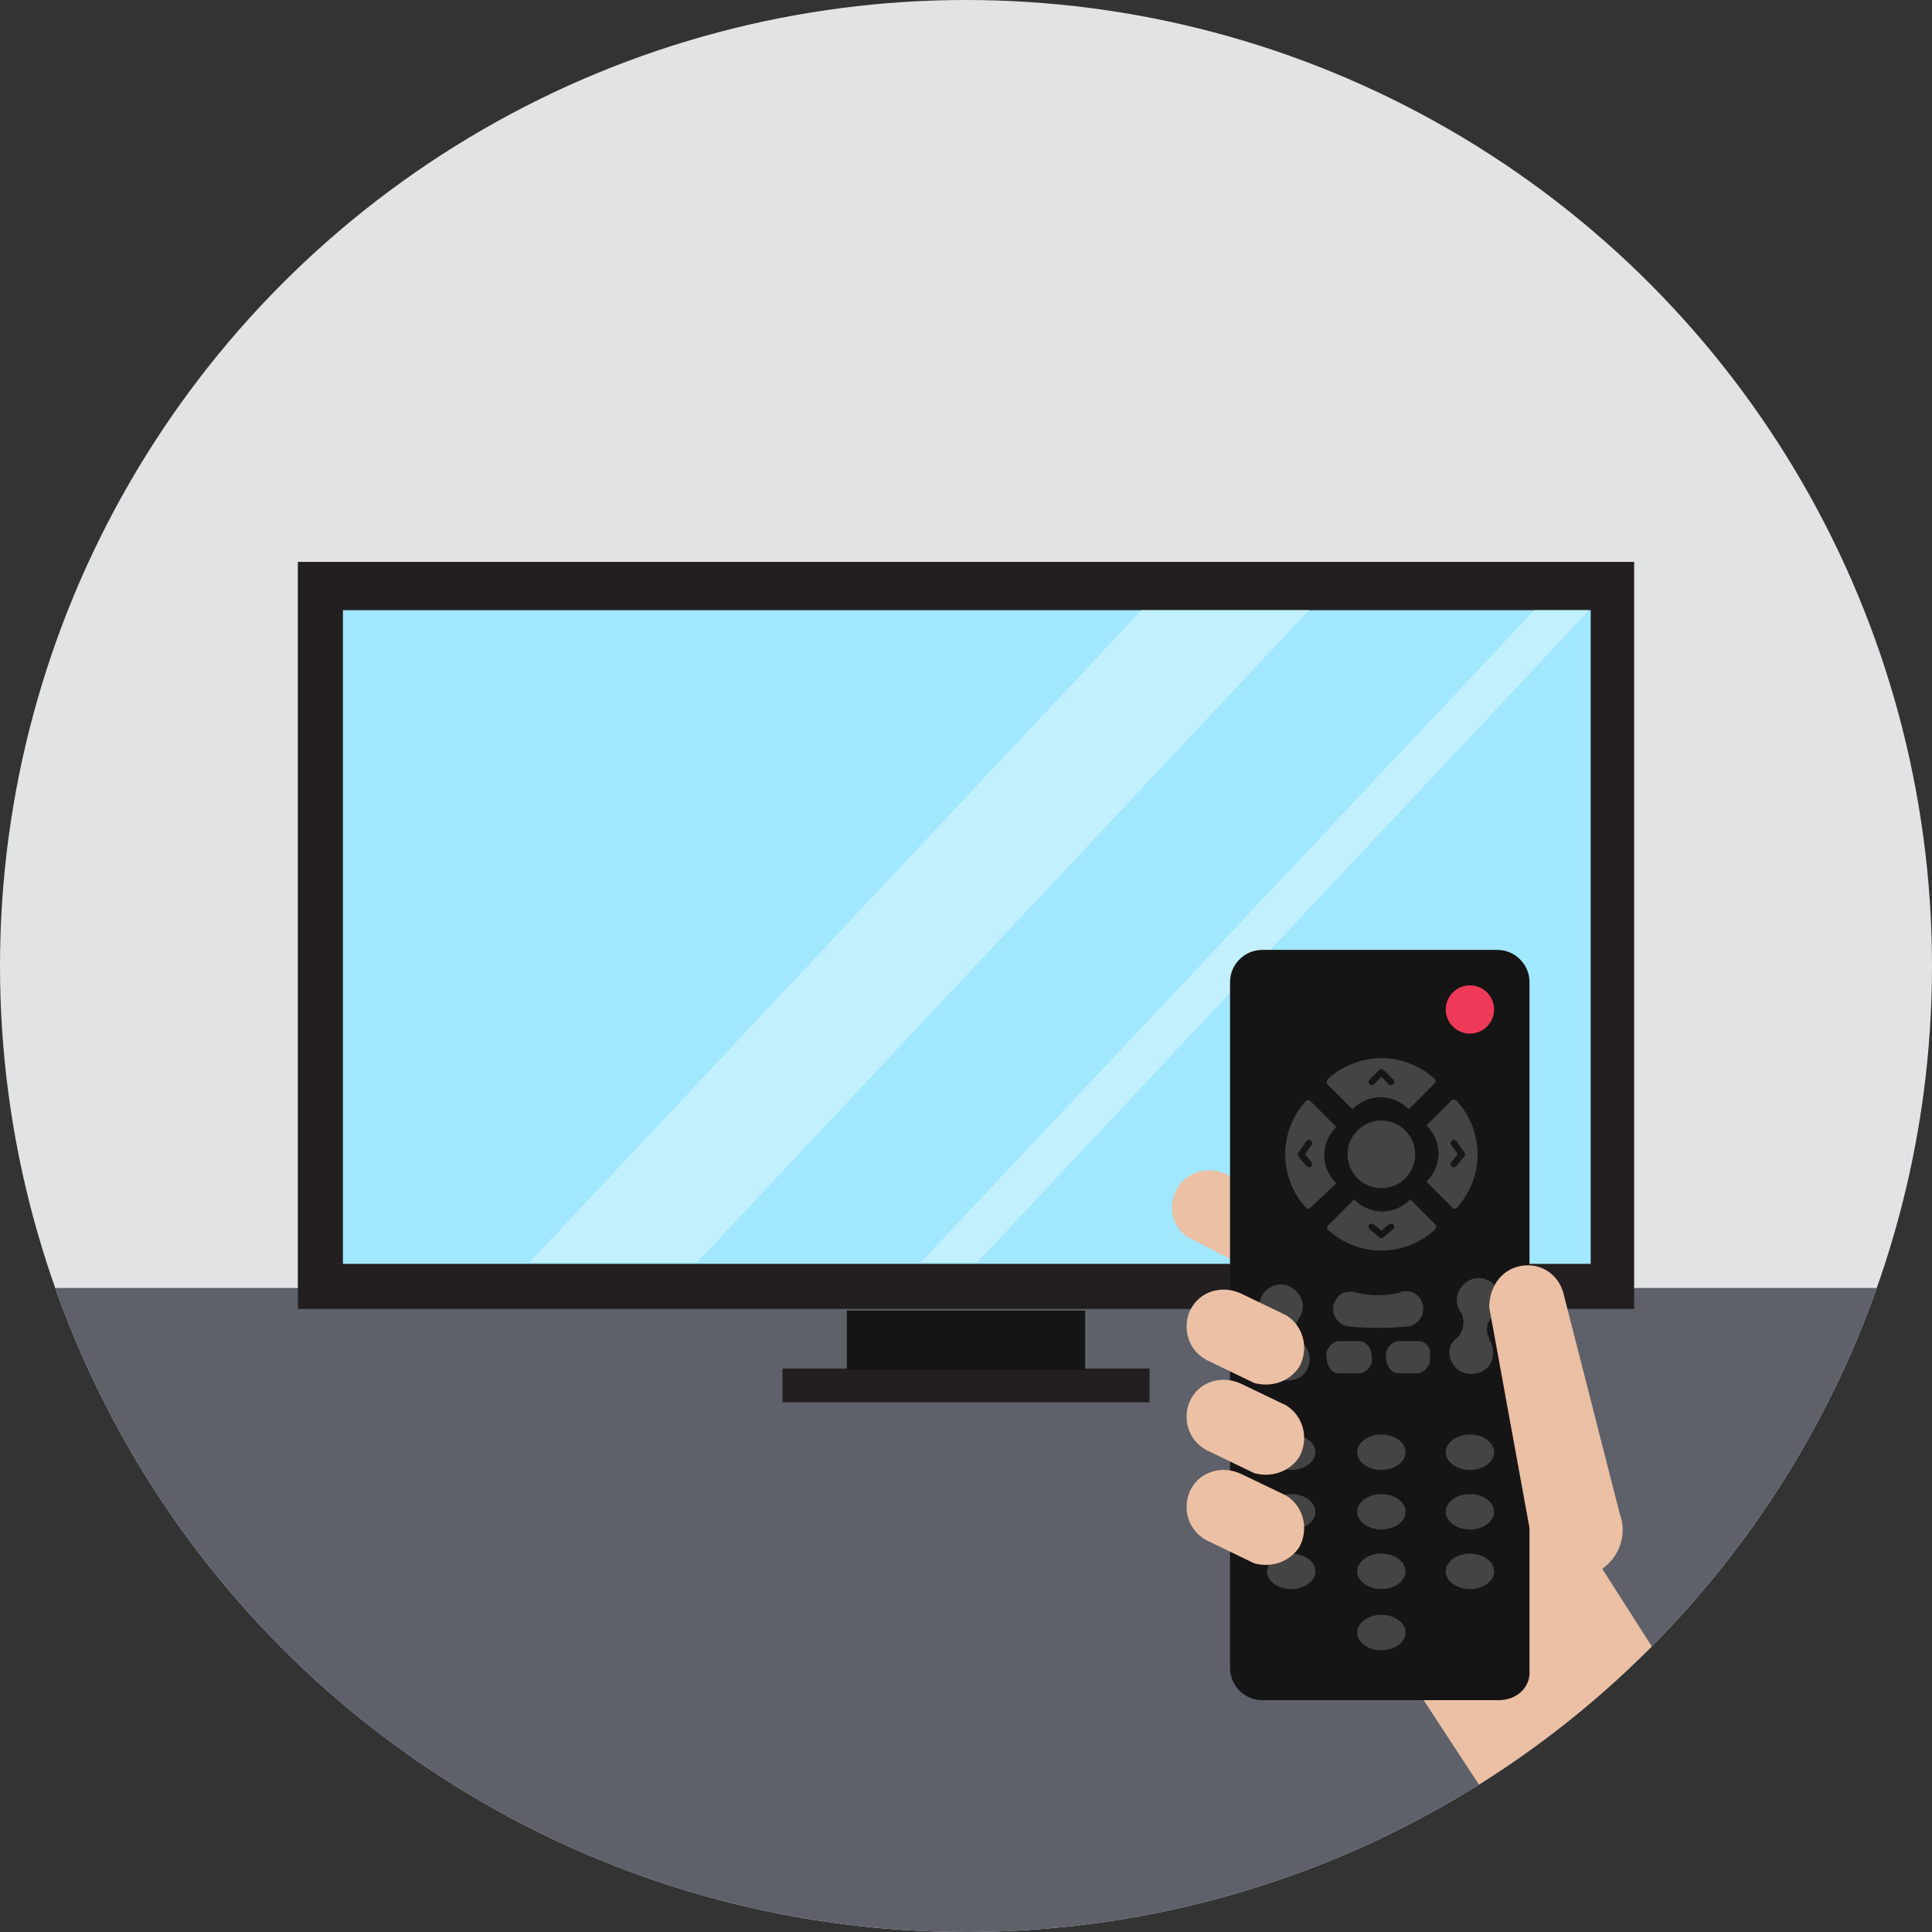
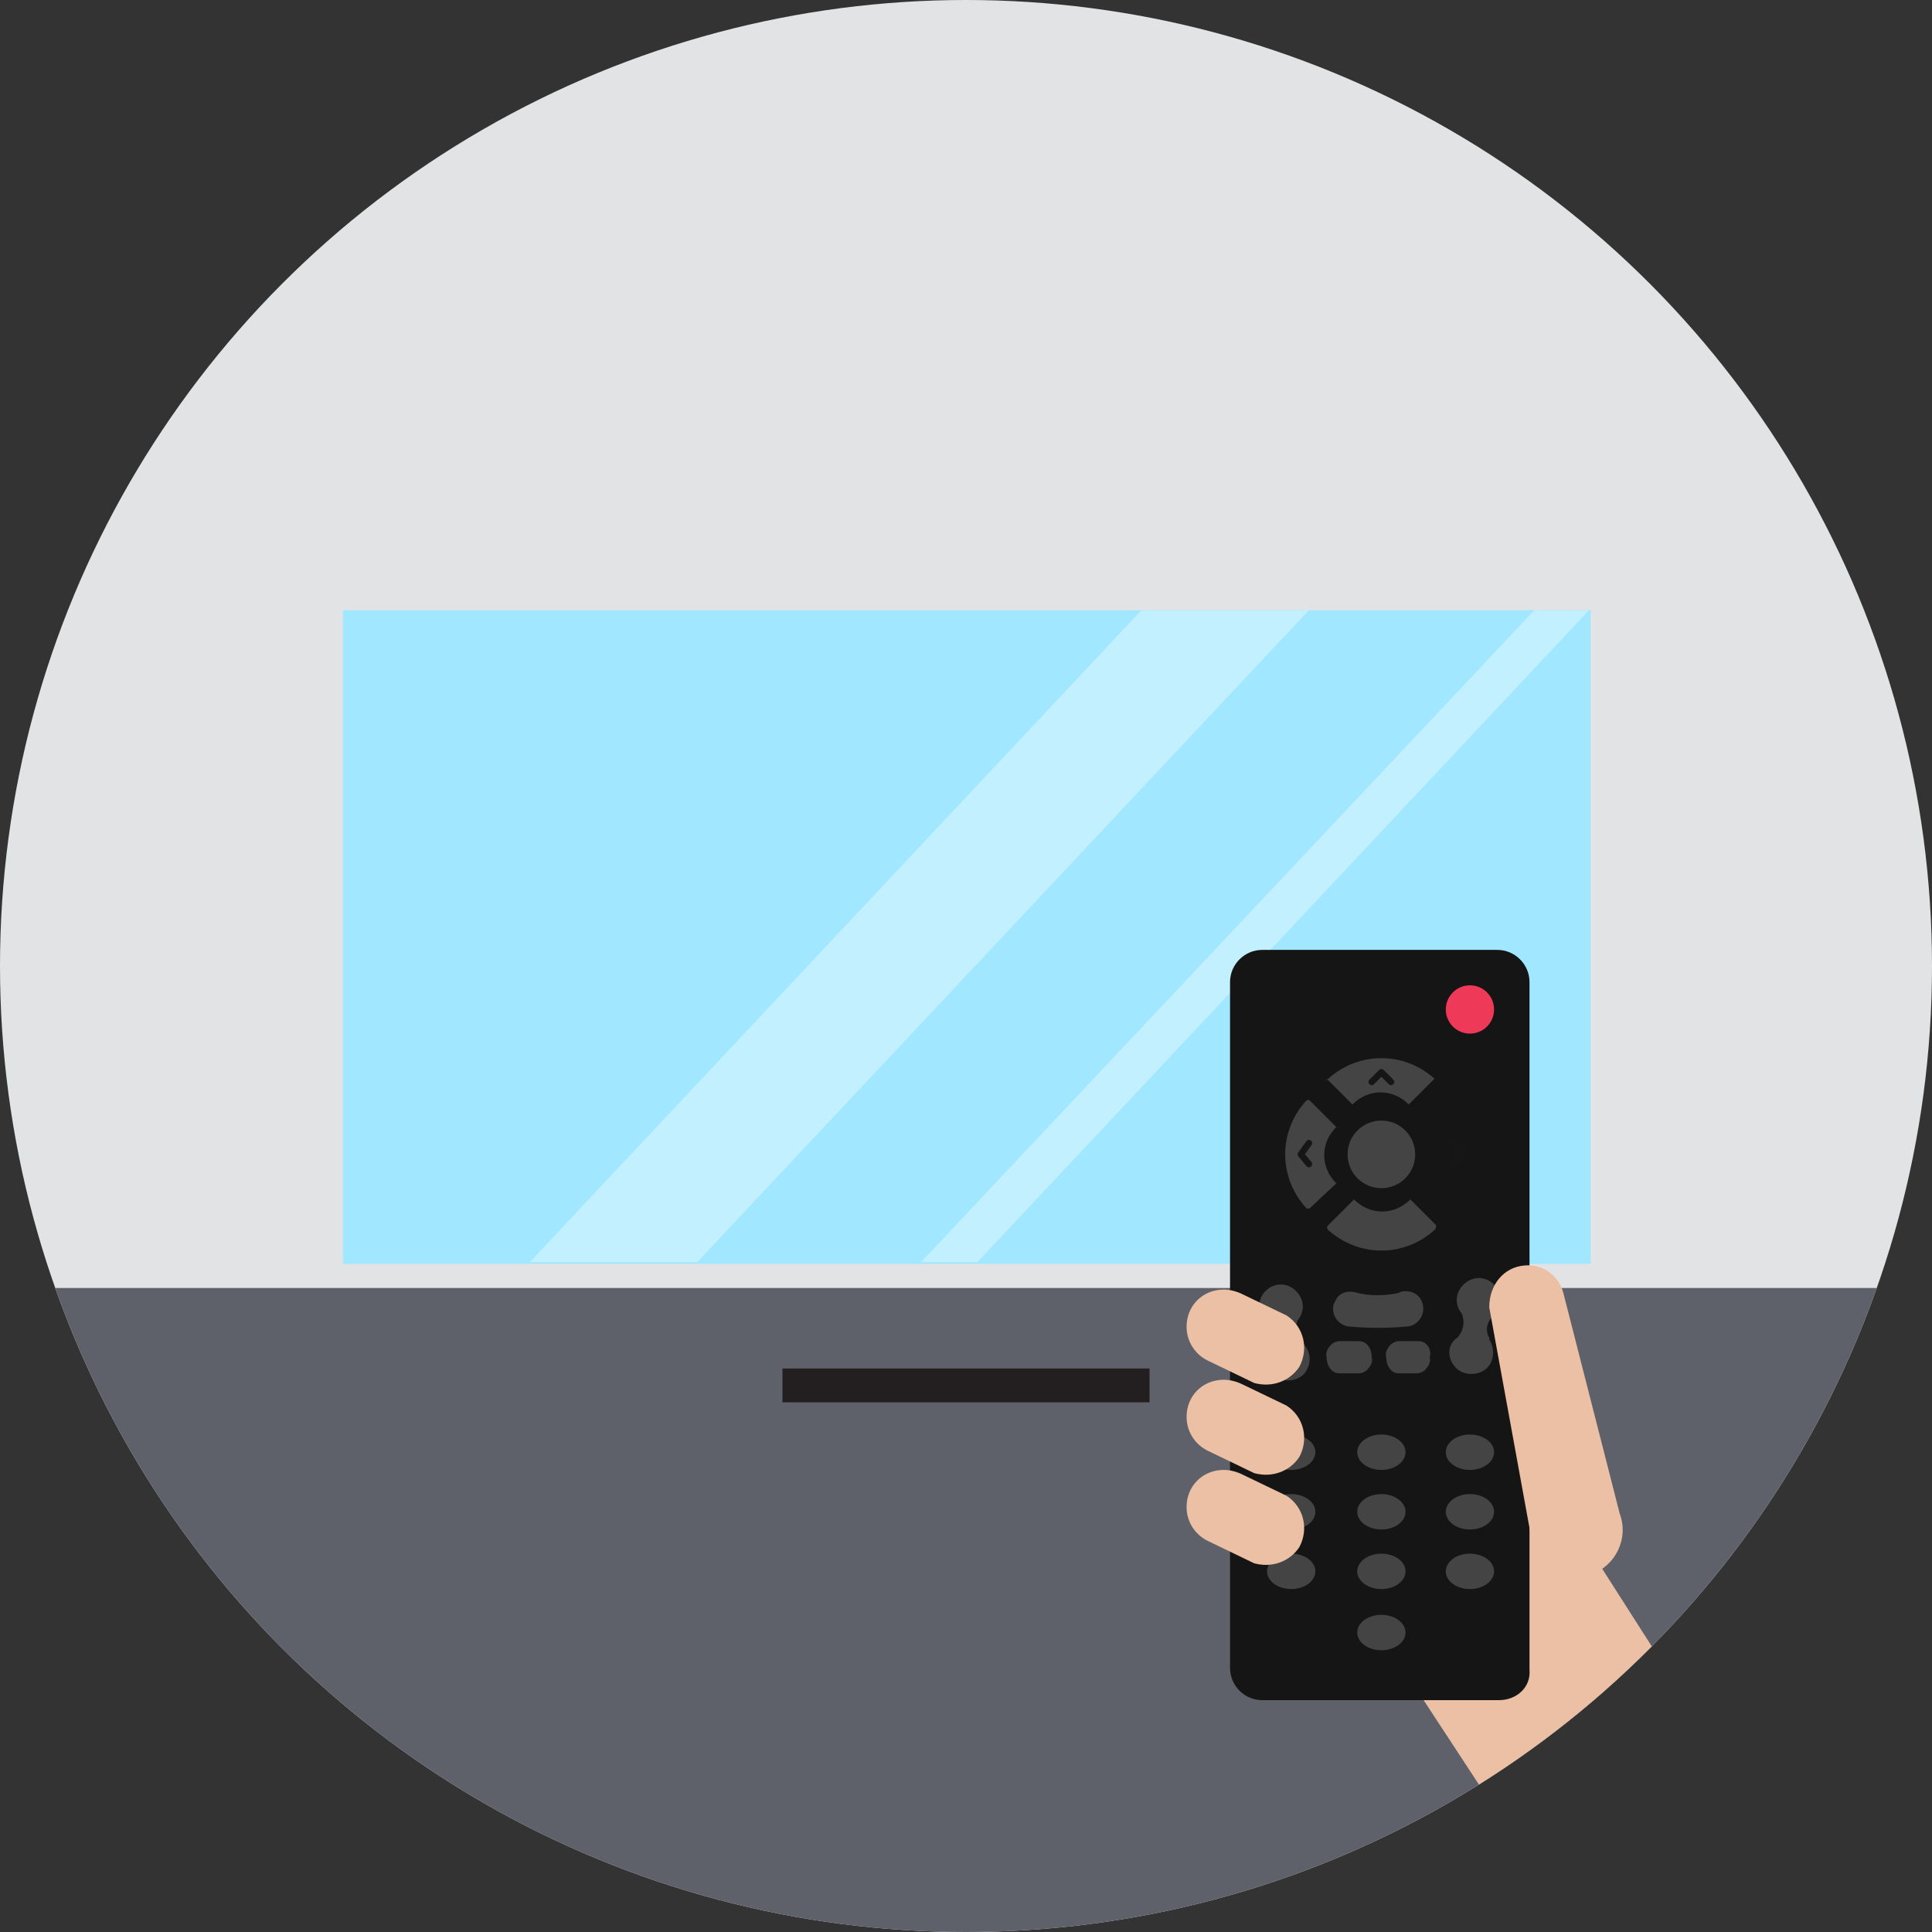
<svg xmlns="http://www.w3.org/2000/svg" xmlns:xlink="http://www.w3.org/1999/xlink" version="1.1" id="Layer_1" x="0px" y="0px" viewBox="0 0 120 120" style="enable-background:new 0 0 120 120;" xml:space="preserve">
  <rect x="0" y="0" width="120" height="120" fill="#333333" stroke="none" />
  <style type="text/css">
	.st0{clip-path:url(#SVGID_2_);}
	.st1{fill:#E2E3E5;}
	.st2{fill:#5E616A;}
	.st3{fill:#231F20;}
	.st4{fill:#A1E7FF;}
	.st5{fill:#C3F0FF;}
	.st6{fill:#161515;}
	.st7{clip-path:url(#SVGID_4_);}
	.st8{fill:#EBC0A4;}
	.st9{opacity:0.2;}
	.st10{fill:#FFFFFF;}
	.st11{fill:#EF3958;}
	.st12{fill:none;stroke:#161616;stroke-width:0.4;stroke-linecap:round;stroke-linejoin:round;}
</style>
  <title>4boxes-20170406-rowena</title>
  <g id="Layer_8">
    <g>
      <defs>
        <circle id="SVGID_1_" cx="60" cy="60" r="60" />
      </defs>
      <clipPath id="SVGID_2_">
        <use xlink:href="#SVGID_1_" style="overflow:visible;" />
      </clipPath>
      <g class="st0">
        <circle class="st1" cx="60" cy="60" r="60" />
        <rect y="80" class="st2" width="120" height="40" />
      </g>
    </g>
-     <rect x="18.5" y="34.9" class="st3" width="83" height="46.4" />
    <rect x="21.3" y="37.9" class="st4" width="77.5" height="40.6" />
    <polygon class="st5" points="43.3,78.4 32.9,78.4 70.9,37.9 81.3,37.9  " />
    <polyline class="st5" points="57.2,78.4 95.3,37.9 98.7,37.9 60.7,78.4  " />
    <rect x="48.6" y="85" class="st3" width="22.8" height="2.1" />
-     <rect x="52.6" y="81.4" class="st6" width="14.8" height="3.7" />
    <g>
      <defs>
        <circle id="SVGID_3_" cx="60" cy="60" r="60" />
      </defs>
      <clipPath id="SVGID_4_">
        <use xlink:href="#SVGID_3_" style="overflow:visible;" />
      </clipPath>
      <g class="st7">
        <path class="st8" d="M99.3,97.1l7.6,11.9l-11.4,7.4l-7.6-11.6c-2,0.6-4.2-0.4-5-2.4l4.8-4.6l4.4-1.8l2.5-1.4L99.3,97.1z" />
-         <path class="st8" d="M72.8,75c0-1.3,1-2.3,2.3-2.3c0.4,0,0.8,0.1,1.2,0.3l2.7,1.3l0,0c1.1,0.7,1.4,2.1,0.8,3.2     c-0.6,0.9-1.7,1.3-2.8,1l0,0L74.1,77l0,0C73.3,76.7,72.8,75.9,72.8,75z" />
        <path class="st6" d="M93.1,105.6H78.4c-1.1,0-2-0.9-2-2V61c0-1.1,0.9-2,2-2h14.6c1.1,0,2,0.9,2,2v42.7     C95.1,104.8,94.2,105.6,93.1,105.6z" />
        <g class="st9">
          <ellipse class="st10" cx="91.3" cy="90.2" rx="1.5" ry="1.1" />
        </g>
        <g class="st9">
          <ellipse class="st10" cx="85.8" cy="90.2" rx="1.5" ry="1.1" />
        </g>
        <g class="st9">
          <ellipse class="st10" cx="80.2" cy="90.2" rx="1.5" ry="1.1" />
        </g>
        <g class="st9">
          <ellipse class="st10" cx="91.3" cy="93.9" rx="1.5" ry="1.1" />
        </g>
        <g class="st9">
          <ellipse class="st10" cx="85.8" cy="93.9" rx="1.5" ry="1.1" />
        </g>
        <g class="st9">
          <ellipse class="st10" cx="80.2" cy="93.9" rx="1.5" ry="1.1" />
        </g>
        <g class="st9">
          <ellipse class="st10" cx="91.3" cy="97.6" rx="1.5" ry="1.1" />
        </g>
        <g class="st9">
          <ellipse class="st10" cx="85.8" cy="97.6" rx="1.5" ry="1.1" />
        </g>
        <g class="st9">
          <ellipse class="st10" cx="85.8" cy="101.4" rx="1.5" ry="1.1" />
        </g>
        <g class="st9">
          <ellipse class="st10" cx="80.2" cy="97.6" rx="1.5" ry="1.1" />
        </g>
        <circle class="st11" cx="91.3" cy="62.7" r="1.5" />
        <g id="_Group_" class="st9">
          <circle class="st10" cx="85.8" cy="71.7" r="2.1" />
        </g>
        <g id="_Group_2" class="st9">
          <path class="st10" d="M89.1,76.4c-1.9,1.7-4.7,1.7-6.6,0c-0.1-0.1-0.1-0.2,0-0.3c0,0,0,0,0,0l1.6-1.6c1,1,2.5,1,3.5,0      c0,0,0,0,0,0l1.6,1.6C89.2,76.2,89.2,76.3,89.1,76.4C89.1,76.4,89.1,76.4,89.1,76.4z" />
        </g>
        <g id="_Group_3" class="st9">
-           <path class="st10" d="M82.5,67c1.9-1.7,4.7-1.7,6.6,0c0.1,0.1,0.1,0.2,0,0.3c0,0,0,0,0,0l-1.6,1.6c-1-1-2.5-1-3.5,0c0,0,0,0,0,0      l-1.6-1.6C82.4,67.2,82.4,67.1,82.5,67C82.5,67,82.5,67,82.5,67z" />
+           <path class="st10" d="M82.5,67c1.9-1.7,4.7-1.7,6.6,0c0,0,0,0,0,0l-1.6,1.6c-1-1-2.5-1-3.5,0c0,0,0,0,0,0      l-1.6-1.6C82.4,67.2,82.4,67.1,82.5,67C82.5,67,82.5,67,82.5,67z" />
        </g>
        <g id="_Group_4" class="st9">
          <path class="st10" d="M81.1,75c-1.7-1.9-1.7-4.7,0-6.6c0.1-0.1,0.2-0.1,0.3,0c0,0,0,0,0,0l1.6,1.6c-1,1-1,2.5,0,3.5c0,0,0,0,0,0      L81.4,75C81.3,75.1,81.2,75.1,81.1,75C81.1,75,81.1,75,81.1,75z" />
        </g>
        <g id="_Group_5" class="st9">
-           <path class="st10" d="M90.5,68.4c1.7,1.9,1.7,4.7,0,6.6c-0.1,0.1-0.2,0.1-0.3,0c0,0,0,0,0,0l-1.6-1.6c1-1,1-2.5,0-3.5      c0,0,0,0,0,0l1.6-1.6C90.3,68.3,90.4,68.3,90.5,68.4C90.5,68.4,90.5,68.4,90.5,68.4z" />
-         </g>
-         <polyline id="_Path_" class="st12" points="86.4,76.2 85.8,76.7 85.2,76.2    " />
+           </g>
        <polyline id="_Path_2" class="st12" points="85.2,67.2 85.8,66.6 86.4,67.2    " />
        <polyline id="_Path_3" class="st12" points="81.3,72.3 80.8,71.7 81.3,71    " />
        <polyline id="_Path_4" class="st12" points="90.3,71 90.8,71.7 90.3,72.3    " />
        <g id="_Group_6" class="st9">
          <path class="st10" d="M87.3,80.2c-0.1,0-0.3,0-0.4,0.1c-0.9,0.2-1.8,0.2-2.6,0c-0.6-0.2-1.2,0-1.4,0.6c-0.1,0.1-0.1,0.3-0.1,0.4      c0,0.6,0.5,1.1,1.1,1.1c1.1,0.1,2.3,0.1,3.4,0c0.6,0,1.1-0.5,1.1-1.1C88.4,80.7,88,80.2,87.3,80.2      C87.4,80.2,87.4,80.2,87.3,80.2z" />
        </g>
        <g id="_Group_7" class="st9">
          <g id="_Group_8">
            <path class="st10" d="M84.9,83.5c-0.2-0.2-0.4-0.2-0.6-0.2h-1.1c-0.2,0-0.4,0.1-0.5,0.2c-0.2,0.2-0.4,0.5-0.3,0.8       c0,0.3,0.1,0.6,0.3,0.8c0.2,0.2,0.4,0.2,0.6,0.2h1.1c0.2,0,0.4-0.1,0.5-0.2c0.2-0.2,0.4-0.5,0.3-0.8       C85.2,84,85.1,83.7,84.9,83.5z" />
          </g>
          <g id="_Group_9">
            <path class="st10" d="M88.6,83.5c-0.2-0.2-0.4-0.2-0.6-0.2h-1.1c-0.2,0-0.4,0.1-0.5,0.2c-0.2,0.2-0.4,0.5-0.3,0.8       c0,0.3,0.1,0.6,0.3,0.8c0.2,0.2,0.4,0.2,0.6,0.2H88c0.2,0,0.4-0.1,0.5-0.2c0.2-0.2,0.4-0.5,0.3-0.8       C88.9,84,88.8,83.7,88.6,83.5z" />
          </g>
        </g>
        <g id="_Group_10" class="st9">
          <path class="st10" d="M80.9,83.4c-0.4-0.4-0.5-0.9-0.3-1.4l0,0c0.5-0.6,0.4-1.4-0.2-1.9c-0.6-0.5-1.4-0.4-1.9,0.2      c-0.4,0.5-0.4,1.3,0.1,1.8c0.4,0.3,0.6,0.9,0.3,1.4l0,0v0.1l0,0c-0.4,0.6-0.3,1.5,0.3,1.9c0.6,0.4,1.5,0.3,1.9-0.3      C81.5,84.6,81.4,83.9,80.9,83.4L80.9,83.4z" />
        </g>
        <g id="_Group_11" class="st9">
          <path class="st10" d="M90.5,83.1c0.4-0.4,0.5-1,0.3-1.5l0,0c-0.5-0.6-0.4-1.4,0.2-1.9c0.6-0.5,1.4-0.4,1.9,0.2      c0.4,0.5,0.4,1.3-0.1,1.8c-0.4,0.3-0.6,0.9-0.3,1.4l0,0v0.1l0,0c0.4,0.6,0.3,1.5-0.3,1.9c-0.6,0.4-1.5,0.3-1.9-0.3      C89.9,84.3,89.9,83.5,90.5,83.1L90.5,83.1z" />
        </g>
        <path class="st8" d="M94.7,78.6c1.1-0.1,2.1,0.6,2.4,1.7l0,0l3.5,13.7l0,0c0.6,1.6-0.3,3.3-1.8,3.8c-0.3,0.1-0.5,0.1-0.8,0.2     c-1.7,0.1-2.4,0.7-2.6-0.9l-2.9-15.9C92.5,79.8,93.4,78.7,94.7,78.6C94.7,78.6,94.7,78.6,94.7,78.6z" />
        <path class="st8" d="M73.7,82.4c0-1.3,1-2.3,2.3-2.3c0.4,0,0.8,0.1,1.2,0.3l2.7,1.3l0,0c1.1,0.7,1.4,2.1,0.8,3.2     c-0.6,0.9-1.7,1.3-2.8,1l0,0L75,84.5l0,0C74.2,84.1,73.7,83.3,73.7,82.4z" />
        <path class="st8" d="M73.7,88c0-1.3,1-2.3,2.3-2.3c0.4,0,0.8,0.1,1.2,0.3l2.7,1.3l0,0c1.1,0.7,1.4,2.1,0.8,3.2     c-0.6,0.9-1.7,1.3-2.8,1l0,0L75,90.1l0,0C74.2,89.7,73.7,88.9,73.7,88z" />
        <path class="st8" d="M73.7,93.6c0-1.3,1-2.3,2.3-2.3c0.4,0,0.8,0.1,1.2,0.3l2.7,1.3l0,0c1.1,0.7,1.4,2.1,0.8,3.2     c-0.6,0.9-1.7,1.3-2.8,1l0,0L75,95.7l0,0C74.2,95.3,73.7,94.5,73.7,93.6z" />
      </g>
    </g>
  </g>
</svg>